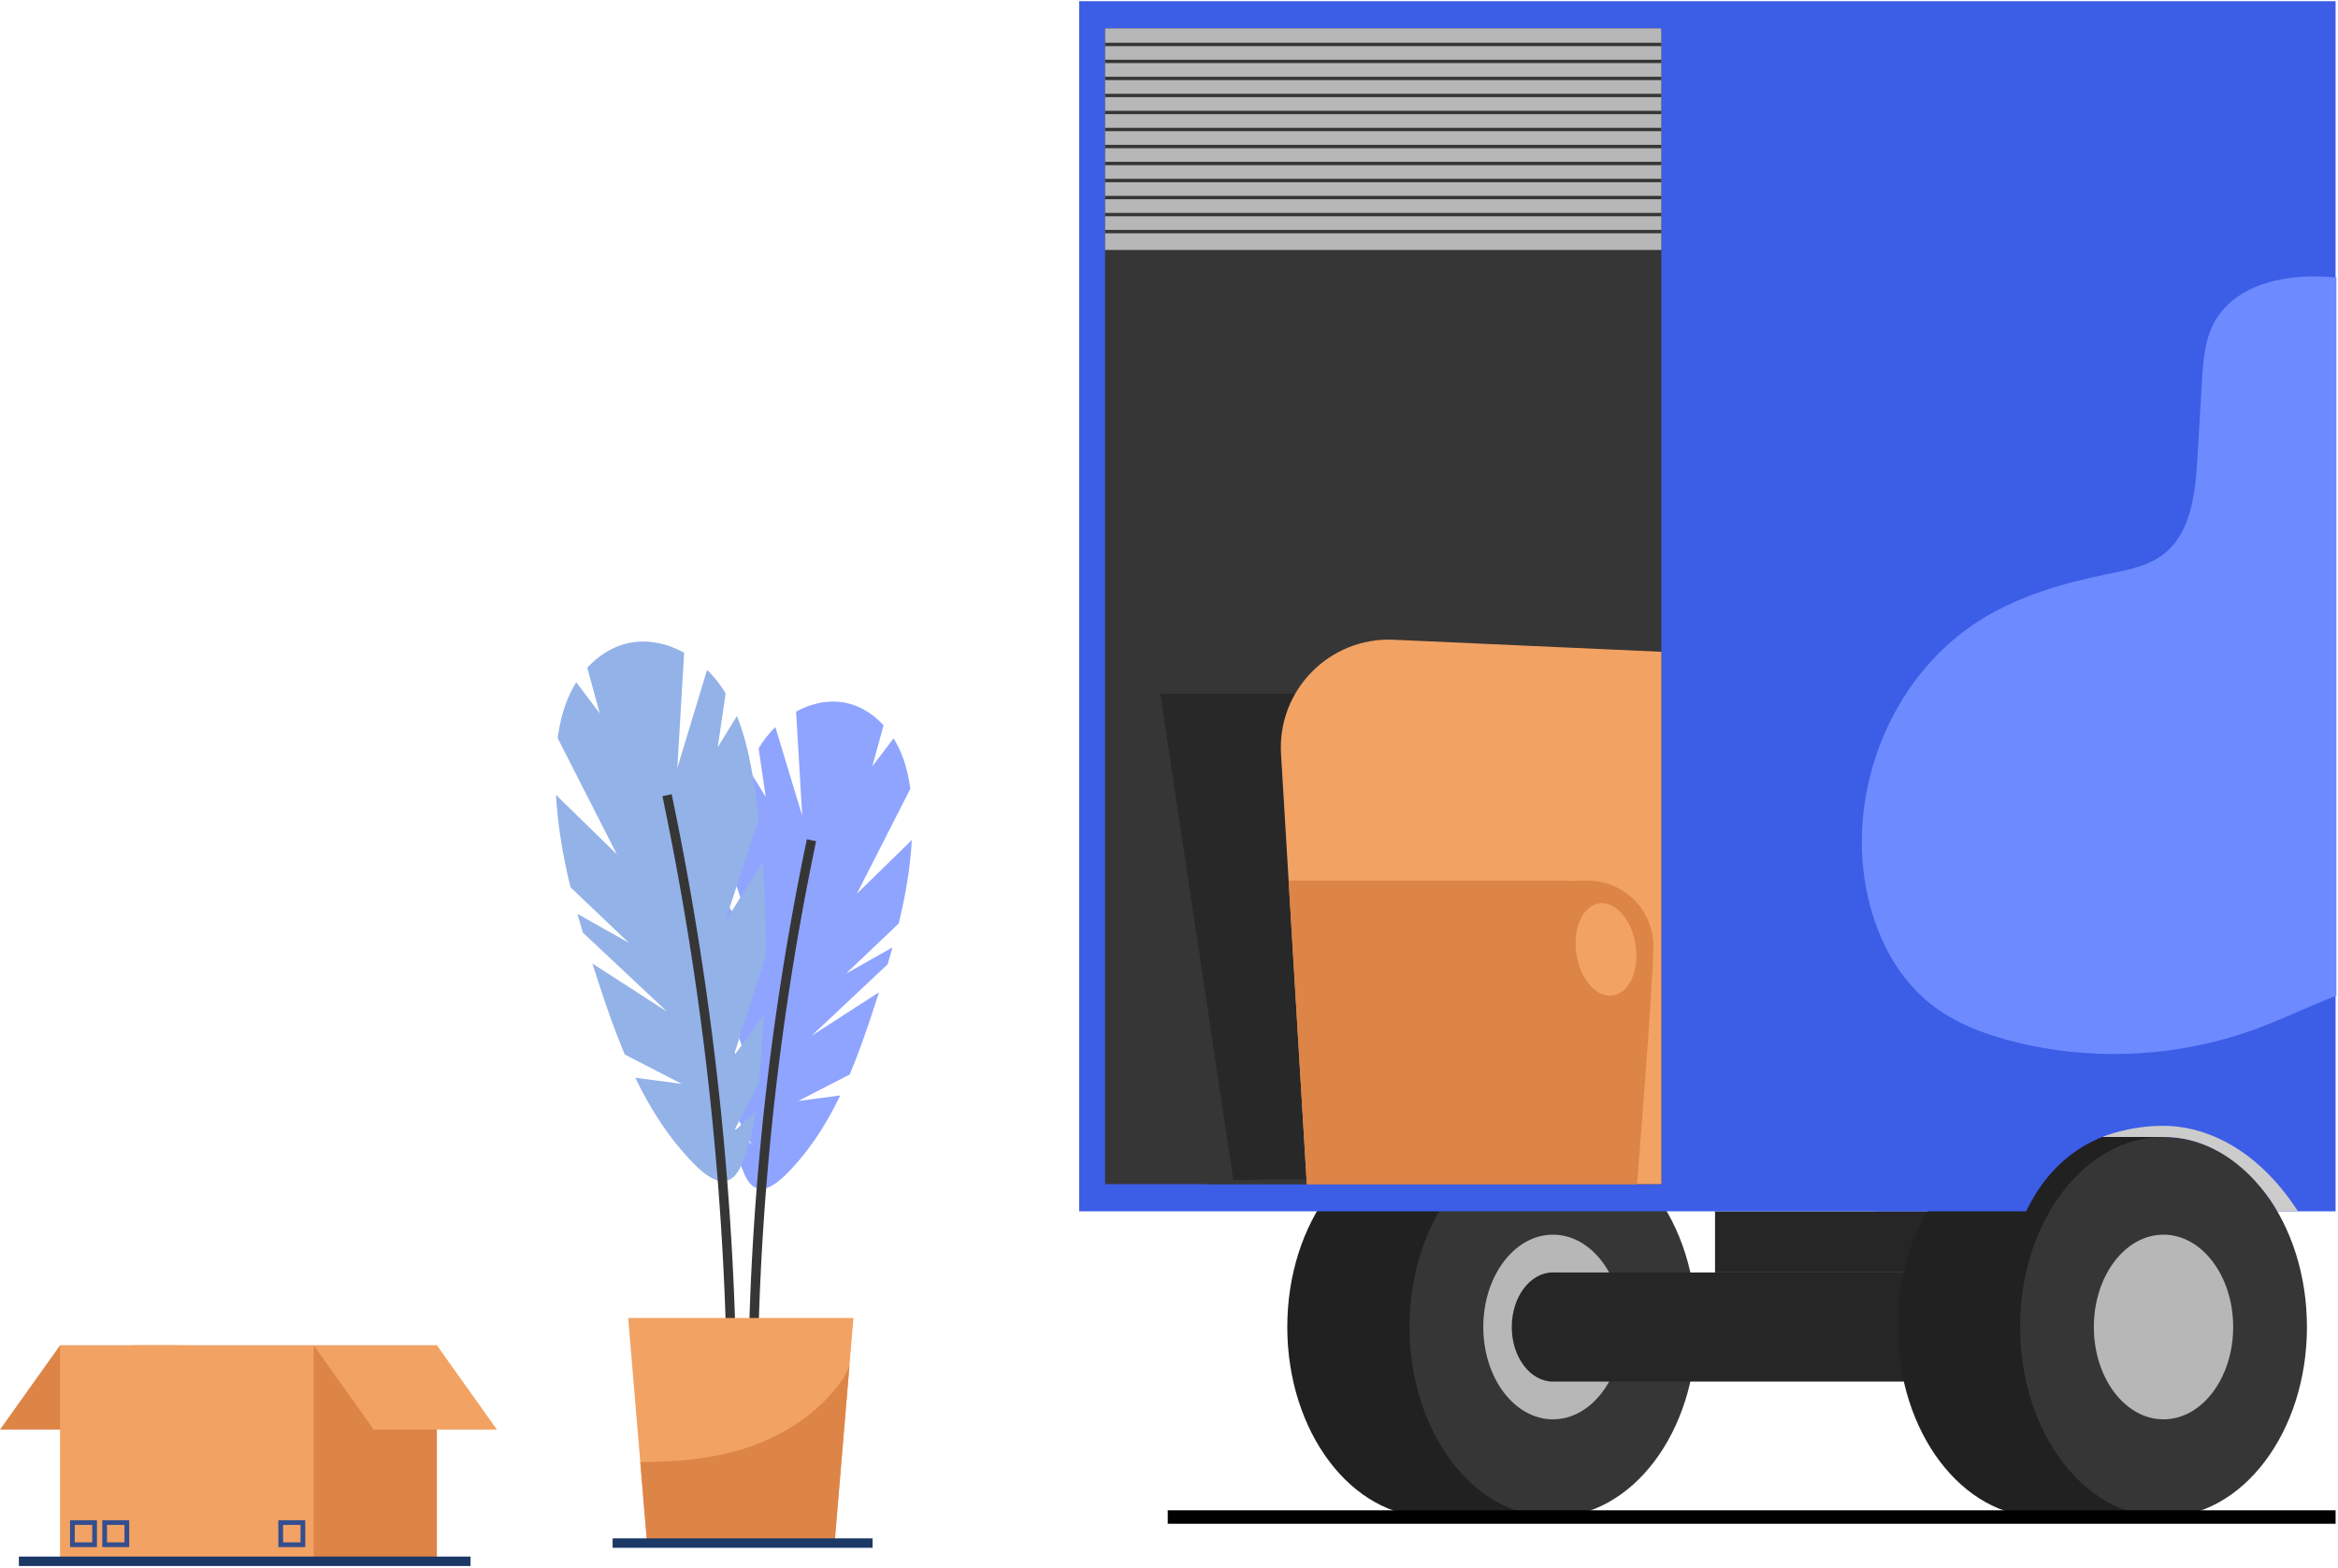
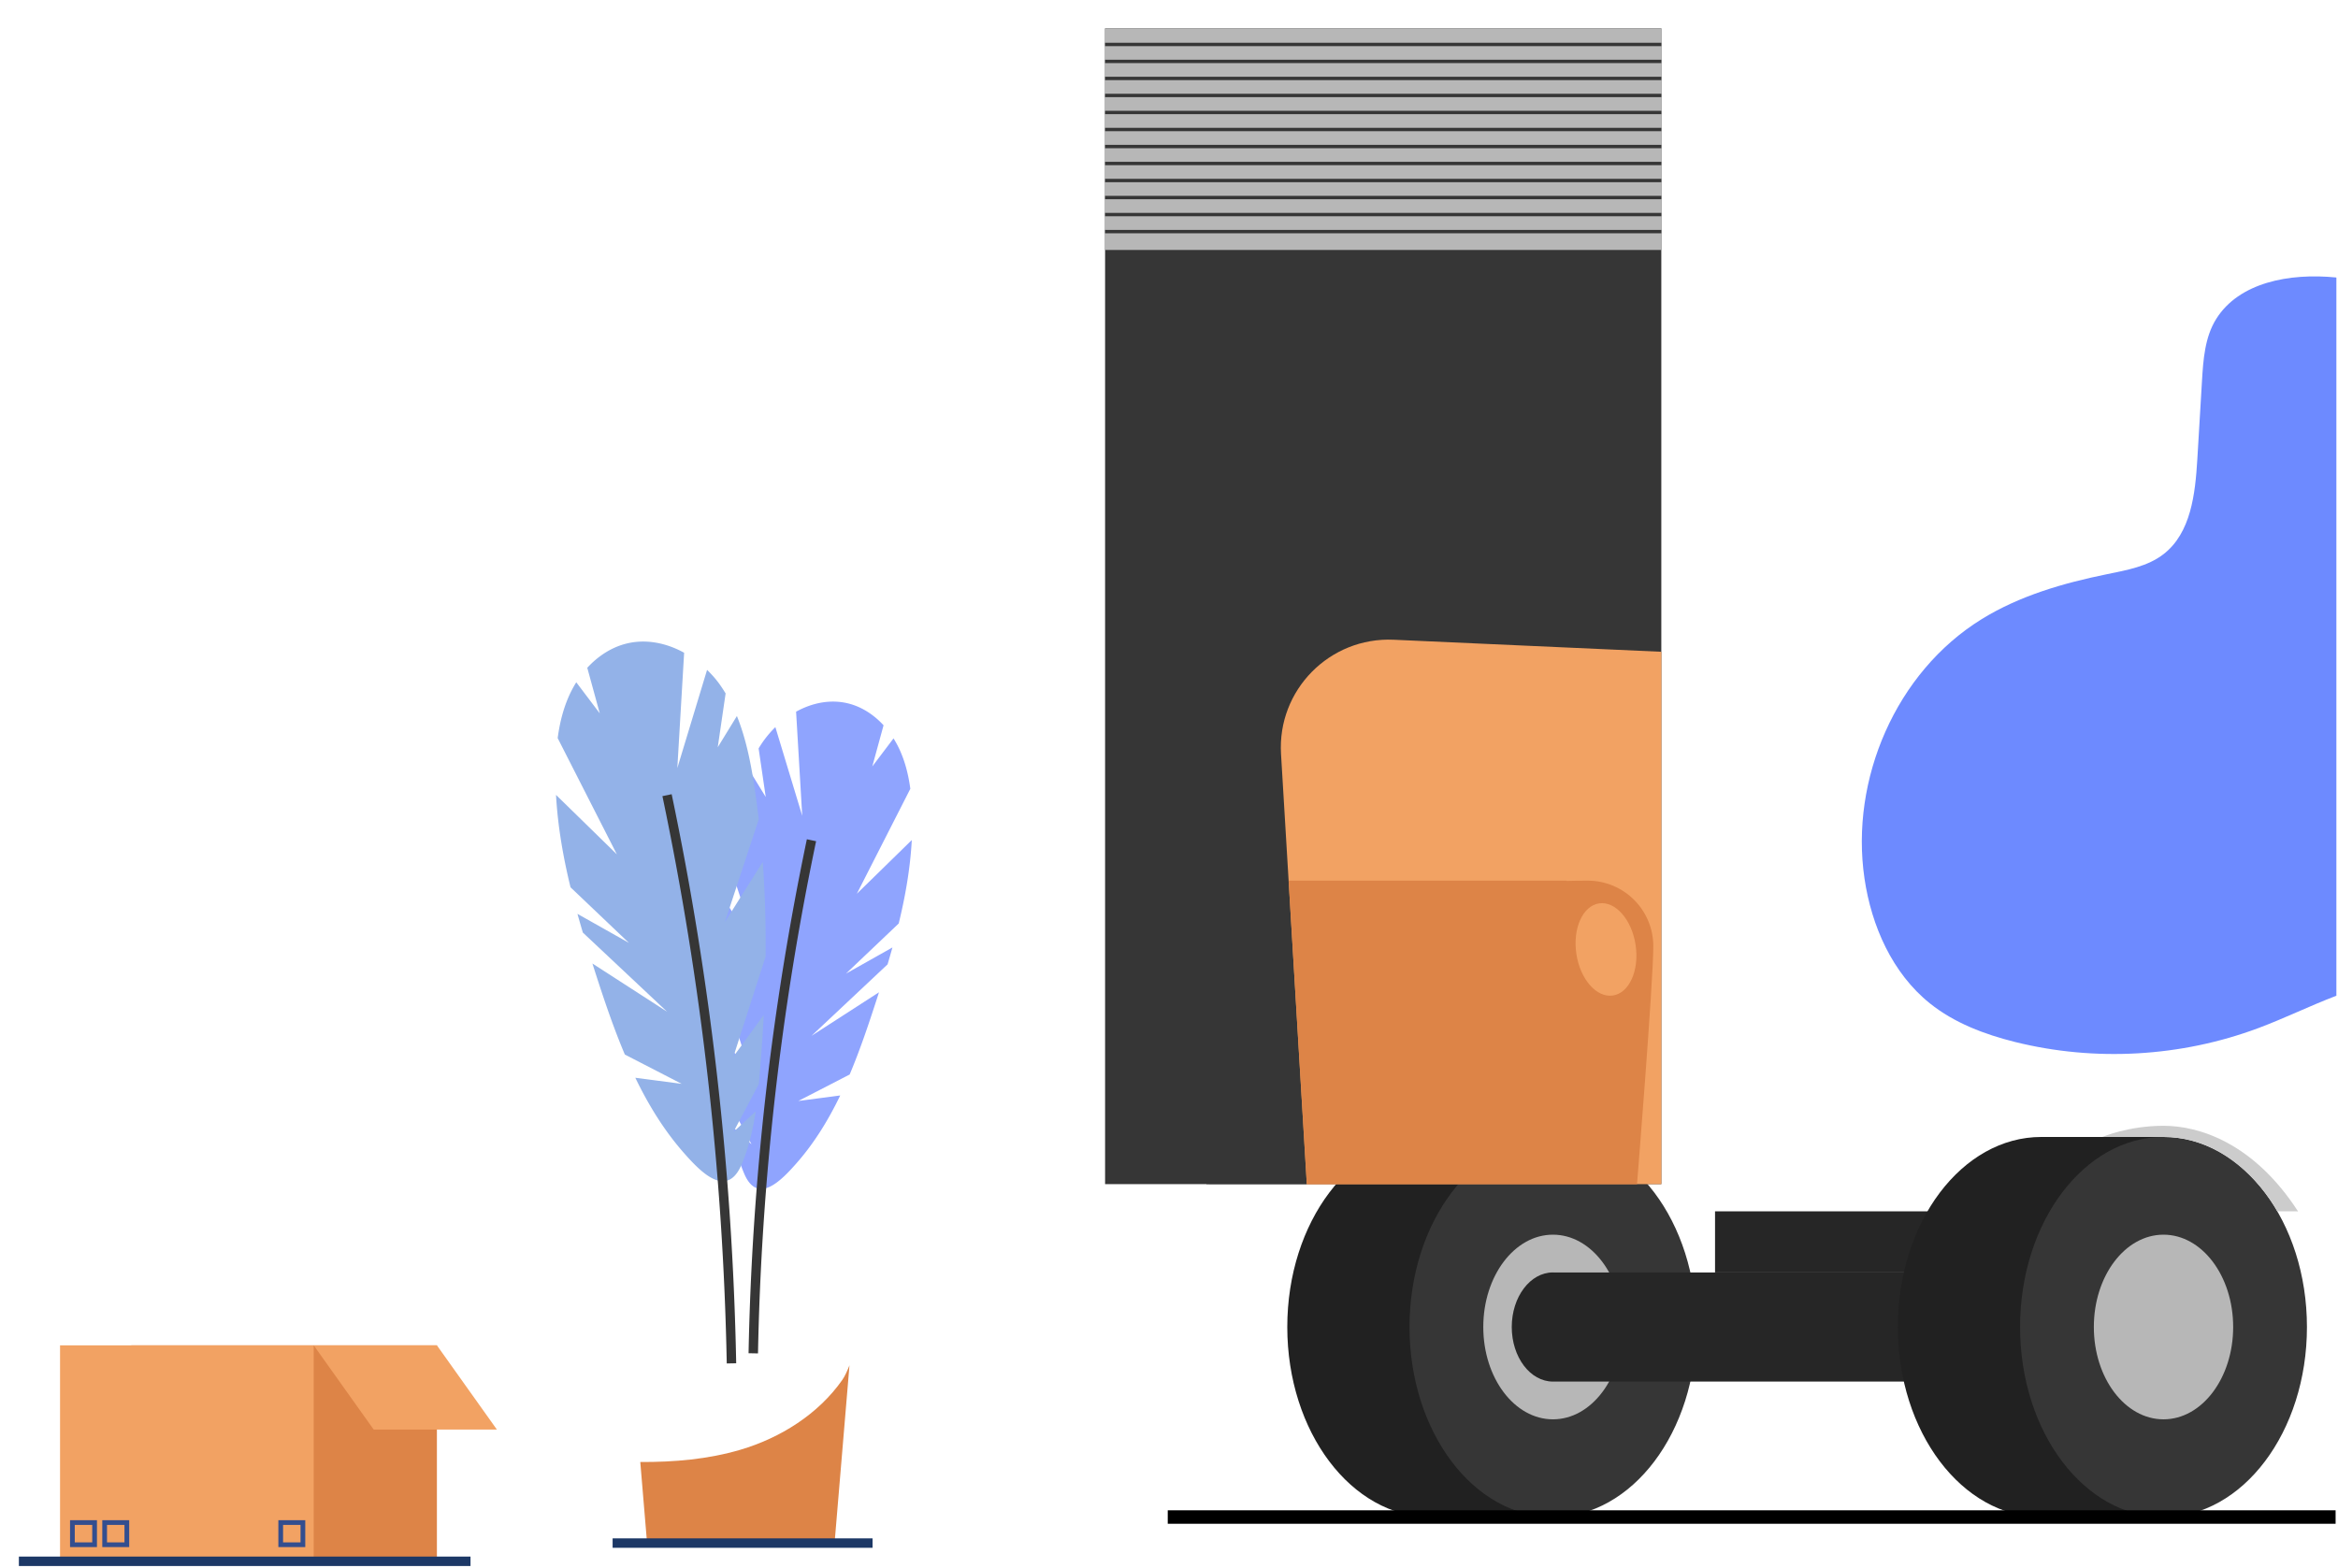
<svg xmlns="http://www.w3.org/2000/svg" width="1054" height="707" fill="none">
-   <path d="M0 644.609h55.54l27.067-37.984h-55.54L0 644.609Z" fill="#DD8447" />
  <path d="M196.963 606.625H59.199v97.354h137.764v-97.354Z" fill="#DD8447" />
  <path d="M141.424 606.625H27.068v97.354h114.356v-97.354ZM224.012 644.609h-55.54l-27.046-37.984h55.539l27.047 37.984Z" fill="#F2A263" />
  <path d="M42.644 686.529H32.643v10.002h10.001v-10.002ZM57.177 686.529H47.176v10.002h10.001v-10.002ZM136.552 686.529h-10.001v10.002h10.001v-10.002Z" stroke="#334E8F" stroke-width="2.128" stroke-miterlimit="10" />
  <path d="M8.512 704h203.602" stroke="#1C3866" stroke-width="4.256" stroke-miterlimit="10" />
  <path d="m338.801 515.974-10.32-19.47c-.32-3.511-.596-6.98-.873-10.385a622.705 622.705 0 0 1-1.149-17.768l12.342 16.938-13.087-40.686c-.127-12.853.234-25.706 1.171-38.516l15.427 24.493-13.81-41.899a393.451 393.451 0 0 1 1.915-14.13c1.468-9.469 3.405-19.066 7.001-27.897l7.788 12.725-3.213-21.918c.809-1.319 1.639-2.618 2.575-3.873a48.56 48.56 0 0 1 4.979-5.724l12.108 39.984-2.766-46.943c7.235-4 15.513-5.702 23.493-3.723 6.171 1.532 11.618 5.149 15.938 9.852l-5.086 18.577 9.576-12.661a44.392 44.392 0 0 1 2 3.532c3.022 6.001 4.682 12.534 5.575 19.194l-24.109 47.326 24.769-24.216c-.681 12.661-2.873 25.216-5.894 37.622l-23.791 22.62 20.96-11.81a518.908 518.908 0 0 1-2.191 7.618l-34.303 32.238 30.43-19.641a327.175 327.175 0 0 1-1.362 4.214c-3.554 10.959-7.32 22.088-11.853 32.855l-23.152 11.938 18.896-2.49c-5.341 11.066-11.746 21.556-19.917 30.792-6.959 7.873-17.343 18.492-23.323 4.575-2.915-6.767-4.617-14.151-5.745-21.642l9.001 8.299Z" fill="#8FA4FE" />
  <path d="m330.652 510.399 11.427-21.577c.362-3.873.659-7.725.957-11.491.511-6.554.937-13.108 1.277-19.684l-13.661 18.748 14.491-45.07c.149-14.236-.255-28.472-1.277-42.666l-17.087 27.132 15.279-46.39a495.69 495.69 0 0 0-2.107-15.64c-1.617-10.47-3.788-21.109-7.746-30.898l-8.639 14.087 3.553-24.28a70.889 70.889 0 0 0-2.83-4.298c-1.638-2.256-3.511-4.363-5.533-6.32l-13.406 44.261 3.065-51.986c-8.023-4.426-17.194-6.32-26.025-4.128-6.831 1.702-12.853 5.703-17.641 10.916l5.639 20.556-10.597-14.023a47.214 47.214 0 0 0-2.213 3.916c-3.341 6.639-5.192 13.874-6.171 21.258l26.684 52.411-27.429-26.812c.766 14.023 3.192 27.919 6.533 41.665l26.344 25.068-23.216-13.087a620.21 620.21 0 0 0 2.426 8.426l38.005 35.707-33.685-21.747c.489 1.553 1 3.107 1.489 4.66 3.916 12.129 8.086 24.471 13.13 36.388l25.641 13.214-20.917-2.745c5.915 12.257 13.023 23.855 22.067 34.09 7.703 8.725 19.215 20.471 25.833 5.065 3.213-7.491 5.107-15.683 6.362-23.982l-10.022 9.256Z" fill="#93B2E8" />
  <path d="M300.711 358.549c17.662 84.246 27.387 170.151 29.046 256.205M365.826 378.871a1247.183 1247.183 0 0 0-26.238 231.35" stroke="#363636" stroke-width="4.256" stroke-miterlimit="10" />
-   <path d="M384.743 594.283H283.197l8.512 101.503h84.522l8.512-101.503Z" fill="#F2A263" />
  <path d="M291.709 695.786h84.522l6.724-80.16c-1 2.532-2.043 4.852-3.213 6.554-10.831 15.492-27.982 26.216-45.942 31.515-14.641 4.32-29.834 5.596-45.155 5.533l3.064 36.558Z" fill="#DD8447" />
  <path d="M276.176 695.786h117.186" stroke="#1C3866" stroke-width="4.256" stroke-miterlimit="10" />
  <path d="M709.647 598.354c0 38.233 16.507 74.645-9.558 85.689h-55.103c-35.714 0-64.662-38.353-64.662-85.689 0-47.335 28.948-85.689 64.662-85.689h55.103c24.638 12.077 9.558 48.822 9.558 85.689Z" fill="#212121" />
  <path d="M700.089 684.043c35.712 0 64.661-38.364 64.661-85.689 0-47.325-28.949-85.689-64.661-85.689-35.711 0-64.661 38.364-64.661 85.689 0 47.325 28.95 85.689 64.661 85.689Z" fill="#363636" />
  <path d="M700.089 639.985c17.344 0 31.405-18.638 31.405-41.63 0-22.993-14.061-41.631-31.405-41.631-17.345 0-31.405 18.638-31.405 41.631 0 22.992 14.06 41.63 31.405 41.63Z" fill="#B7B7B7" />
  <path d="M700.09 573.746c-10.256 0-18.57 11.014-18.57 24.608 0 13.594 8.314 24.608 18.57 24.608h173.35v-49.186H700.09v-.03ZM873.444 546.195H773.16v27.551h100.284v-27.551Z" fill="#262626" />
-   <path d="M1052.92.533H486.506v545.662h566.414V.533Z" fill="#3C5DE6" />
  <path d="M748.944 12.791H498.188v521.145h250.756V12.792Z" fill="#363636" />
  <path d="M748.944 12.791H498.188v99.921h250.756v-99.92Z" fill="#B7B7B7" />
  <path d="M498.189 20.043h250.757M498.189 27.69h250.757M498.189 35.367h250.757M498.189 43.044h250.757M498.189 50.72h250.757M498.189 58.397h250.757M498.189 66.073h250.757M498.189 73.72h250.757M498.189 81.397h250.757M498.189 89.074h250.757M498.189 96.75h250.757M498.189 104.428h250.757" stroke="#363636" stroke-width="1.517" stroke-miterlimit="10" />
  <path d="M1053.27 125.13c-21.39-2.155-43.93 2.336-54.16 18.661-5.159 8.223-5.857 18.388-6.433 28.067l-2.094 35.198c-.94 15.627-2.852 33.226-15.232 42.814-7.161 5.553-16.507 7.192-25.367 9.012-19.814 4.036-39.598 9.741-56.772 20.391-38.445 23.819-59.26 72.096-52.676 116.852 3.156 21.452 12.562 42.723 29.463 56.286 11.045 8.861 24.639 13.989 38.385 17.417 36.078 8.982 74.856 6.767 109.686-6.25 11.87-4.43 23.37-10.105 35.2-14.595V125.13Z" fill="#6D8AFF" />
  <path d="M984.895 598.354c0 38.233 16.505 74.645-9.558 85.689h-55.103c-35.714 0-64.662-38.353-64.662-85.689 0-47.335 28.948-85.689 64.662-85.689h55.103c24.639 12.077 9.558 48.822 9.558 85.689Z" fill="#212121" />
  <path d="M975.337 684.043c35.713 0 64.663-38.364 64.663-85.689 0-47.325-28.95-85.689-64.663-85.689-35.711 0-64.661 38.364-64.661 85.689 0 47.325 28.95 85.689 64.661 85.689Z" fill="#363636" />
  <path d="M975.335 639.985c17.344 0 31.405-18.638 31.405-41.63 0-22.993-14.061-41.631-31.405-41.631-17.345 0-31.405 18.638-31.405 41.631 0 22.992 14.06 41.63 31.405 41.63Z" fill="#B7B7B7" />
-   <path d="M975.338 507.598v-12.077H845.014v50.673h68.393c13.018-27.127 35.866-38.596 61.931-38.596Z" fill="#3C5DE5" />
  <path d="M1026.65 546.194s-17.54-33.53-51.315-33.53h-27.552s11.682-5.037 27.552-5.037c15.869 0 40.505 7.526 60.655 38.597.4-.03-9.34-.03-9.34-.03Z" fill="#CCC" />
  <path d="M1052.92 684.043H526.439" stroke="#000" stroke-width="6.069" stroke-miterlimit="10" />
  <path d="m523.085 312.77-12.183 1.832 32.979 219.316 12.182-1.832-32.978-219.316Z" fill="#363636" />
-   <path d="m605.905 531.63-49.884.455-32.953-219.291h82.837V531.63Z" fill="#282828" />
  <path d="m543.852 533.937 12.167-1.851 32.953-.304.152 2.155h-45.272Z" fill="#363636" />
  <path d="M748.94 533.936H589.123l-11.622-193.954c-1.729-28.826 21.908-52.797 50.764-51.522l120.706 5.431v240.045h-.031Z" fill="#F2A263" />
  <path d="M745.331 426.673c0-16.355-13.26-29.585-29.585-29.585-3.459 0-6.584.061-9.497.121v-.121H580.932l8.192 136.878h148.864c0-.03 7.343-90.969 7.343-107.293Z" fill="#DD8447" />
  <path d="M727.125 448.876c7.374-1.109 11.955-11.304 10.23-22.772-1.724-11.468-9.1-19.866-16.475-18.757-7.375 1.109-11.955 11.304-10.23 22.772 1.724 11.468 9.1 19.866 16.475 18.757Z" fill="#F2A263" />
</svg>